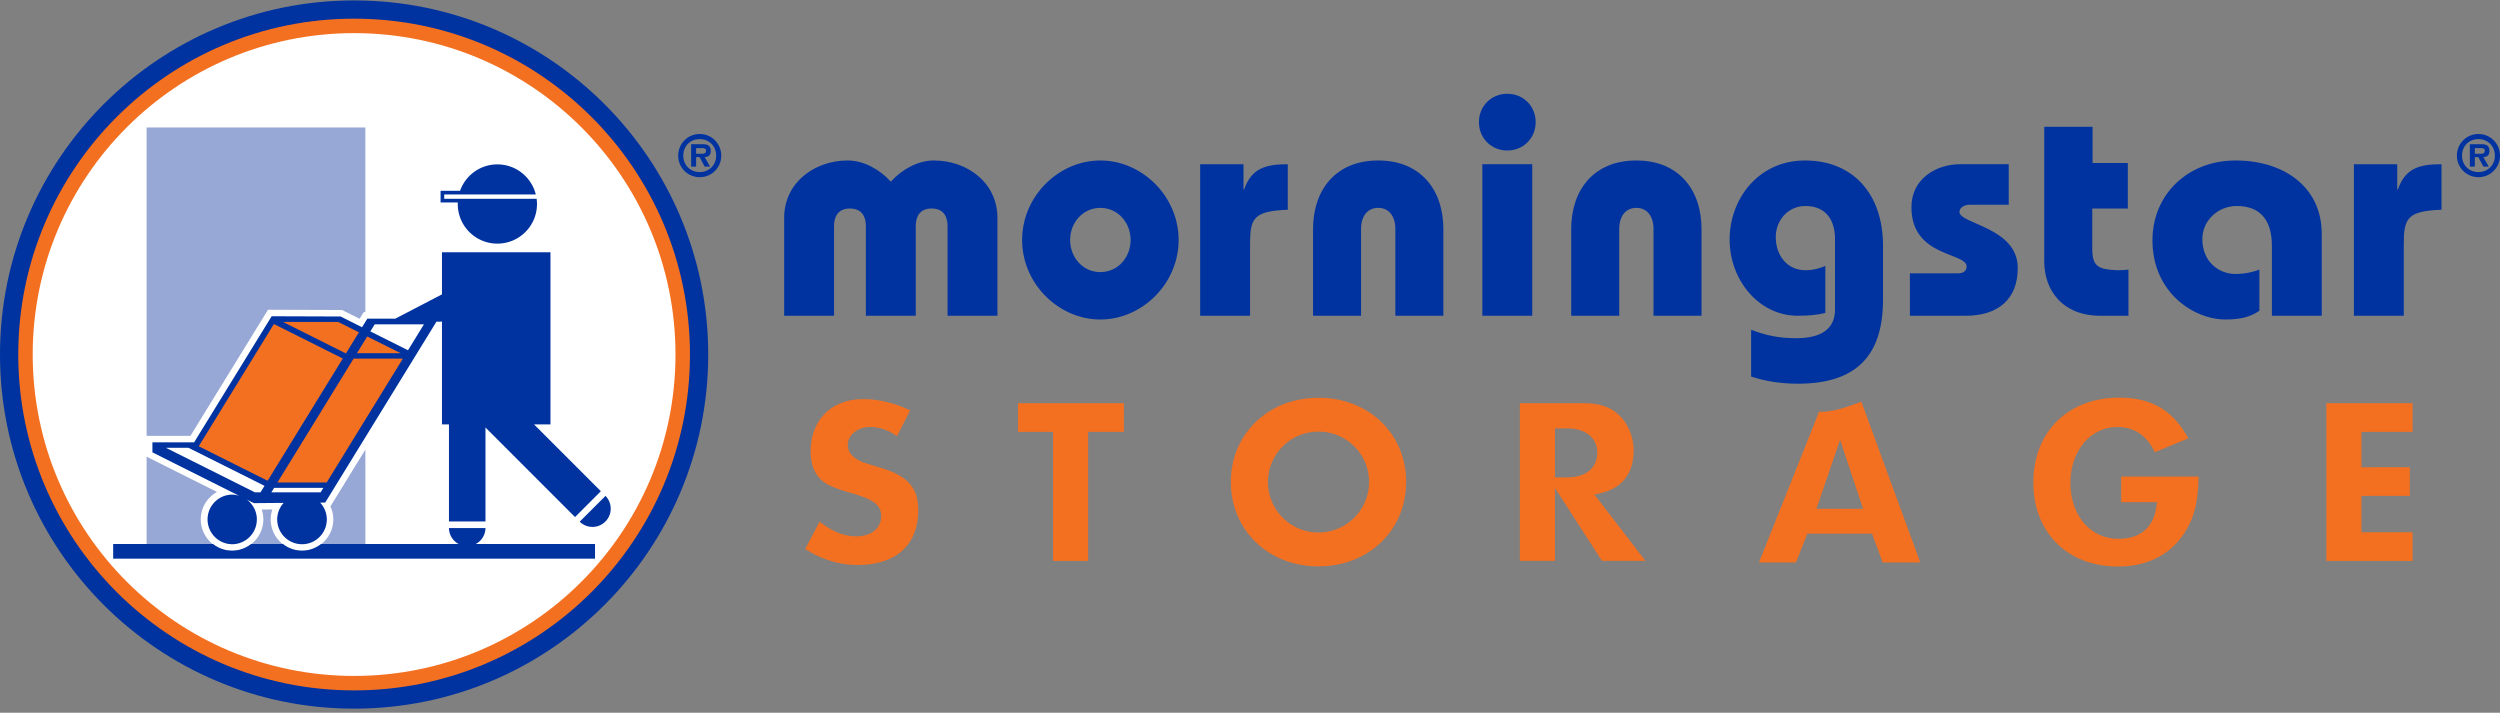
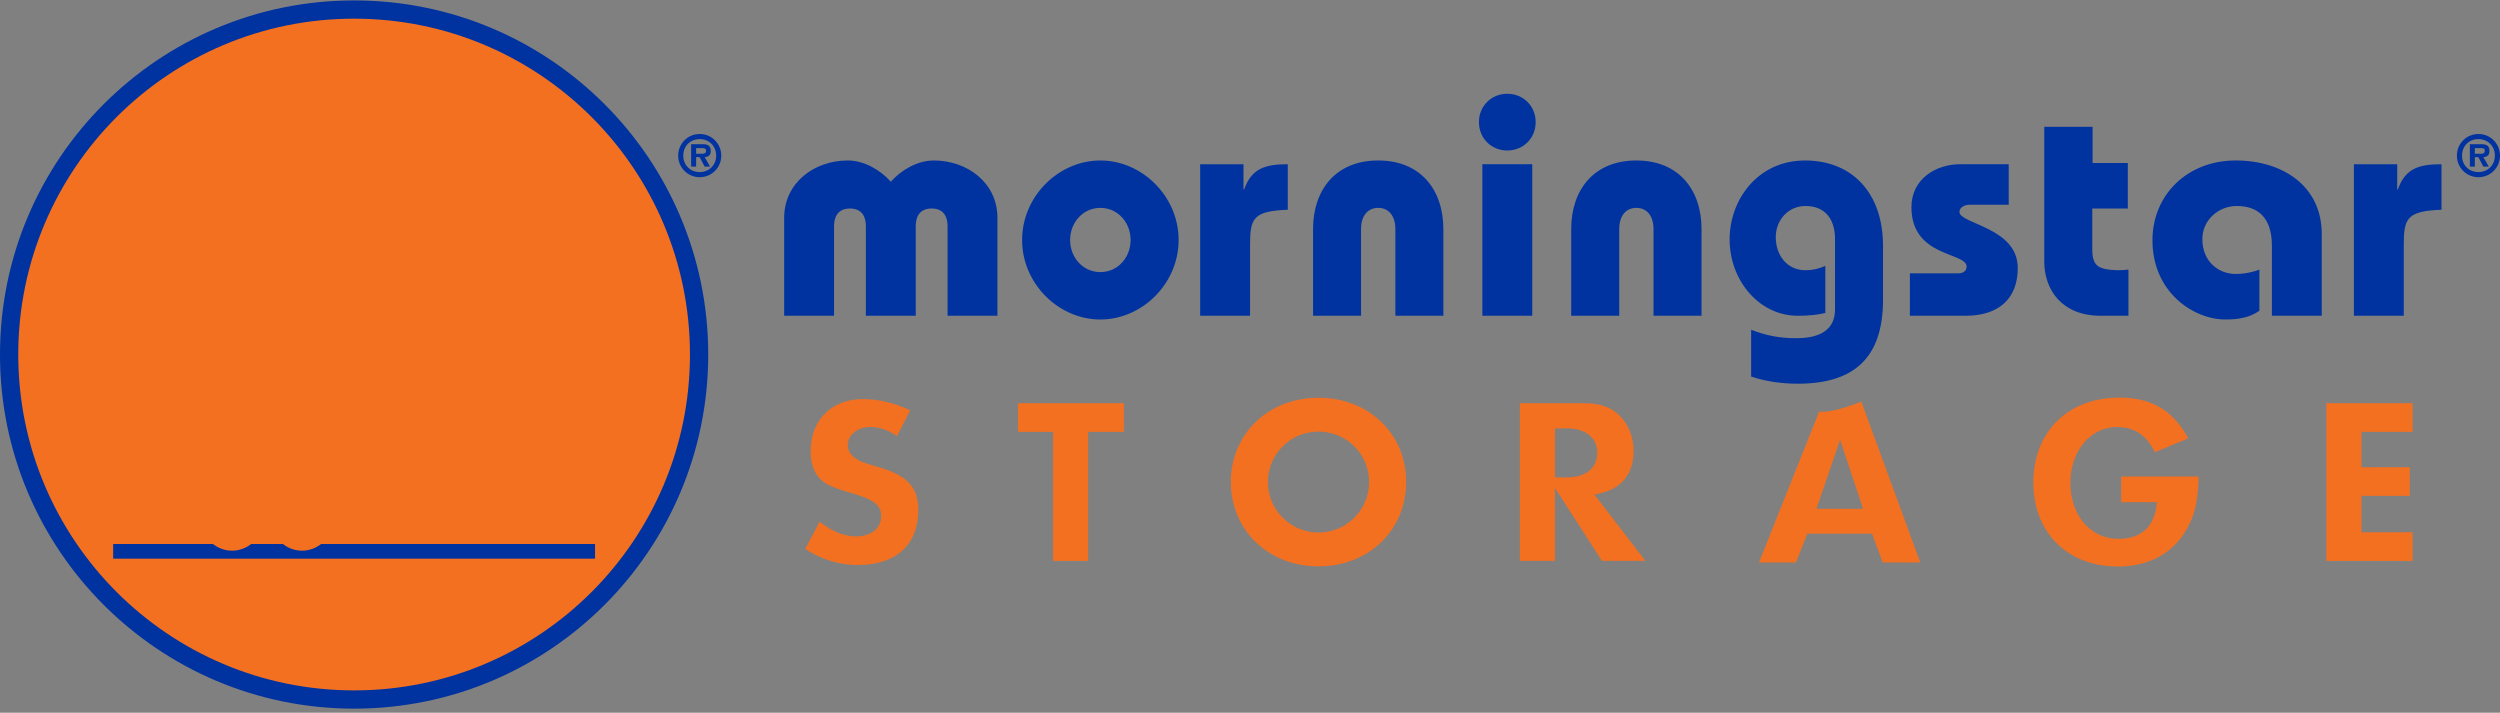
<svg xmlns="http://www.w3.org/2000/svg" version="1.1" viewBox="0 0 684 195">
  <rect x="0" y="0" width="684" height="195" fill="#808080" stroke="none" />
  <title>Group 3</title>
  <g fill="none" fill-rule="evenodd">
    <path d="M0 97C0 43.492 43.377.114 96.885.114c53.51 0 96.885 43.378 96.885 96.886 0 53.505-43.375 96.886-96.885 96.886C43.377 193.886 0 150.505 0 97" fill="#0033A0" />
    <path d="M4.995 97c0-50.751 41.139-91.891 91.888-91.891 50.752 0 91.889 41.14 91.889 91.891 0 50.741-41.137 91.891-91.89 91.891-50.748 0-91.887-41.15-91.887-91.891" fill="#F37021" />
-     <path d="M8.948 97c0-48.563 39.371-87.936 87.935-87.936 48.566 0 87.933 39.373 87.933 87.936 0 48.557-39.367 87.936-87.933 87.936-48.564 0-87.935-39.379-87.935-87.936" fill="#fff" />
-     <path d="M90.406 138.554c.5 1.077.782 2.285.782 3.555-.006 4.728-3.835 8.558-8.559 8.558a8.559 8.559 0 0 1-8.562-8.558c0-.953.161-1.865.448-2.72l-2.903.017c.284.853.435 1.761.435 2.703 0 4.728-3.83 8.558-8.553 8.558a8.56 8.56 0 0 1-8.563-8.558 8.563 8.563 0 0 1 4.452-7.509l-19.27-9.649v26.188h59.853v-28.133l-9.484 15.422-.076.126zM40.113 34.874v84.376h11.994l21.222-34.5 20.266.068 4.796 2.405 1.119-1.816h.456V34.874H40.113z" fill="#97A8D6" />
    <path d="M87.844 148.844c-1.444 1.126-3.244 1.821-5.217 1.821-1.978 0-3.774-.695-5.218-1.821H68.71c-1.449 1.126-3.243 1.821-5.218 1.821s-3.772-.695-5.217-1.821H30.961v4h131.84v-4H87.84zM236.9 86.389v-24.57c0-2.559-1.112-4.774-4.351-4.774-3.243 0-4.352 2.215-4.352 4.774v24.57h-13.65V59.605c0-9.64 8.277-15.699 17.403-15.699 4.351 0 8.789 2.473 11.776 5.802 2.983-3.329 7.418-5.802 11.77-5.802 9.13 0 17.4 6.059 17.4 15.699v26.784h-13.645v-24.57c0-2.559-1.112-4.774-4.352-4.774-3.243 0-4.353 2.215-4.353 4.774v24.57H236.9zM301.06 74.447c4.775 0 8.273-4.008 8.273-8.785 0-4.775-3.498-8.785-8.273-8.785-4.78 0-8.275 4.01-8.275 8.785 0 4.777 3.495 8.785 8.275 8.785m0-30.539c11.427 0 21.41 9.811 21.41 21.754 0 11.945-9.983 21.754-21.41 21.754-11.436 0-21.412-9.809-21.412-21.754 0-11.943 9.976-21.754 21.412-21.754M340.22 51.843h.17c2.048-5.885 5.976-6.908 11.944-6.908v12.454c-9.467.34-10.319 2.387-10.319 9.553v19.45h-13.653V44.935h11.858v6.908zM359.25 86.389V62.674c0-10.749 6.227-18.768 17.826-18.768 11.602 0 17.828 8.019 17.828 18.768v23.715H381.77V62.674c0-3.58-1.793-5.799-4.694-5.799-2.9 0-4.692 2.219-4.692 5.799v23.715H359.25zM405.57 86.389h13.651V44.931H405.57v41.458zm6.823-60.735c4.35 0 7.764 3.326 7.764 7.761 0 4.436-3.414 7.763-7.764 7.763-4.348 0-7.757-3.327-7.757-7.763 0-4.435 3.409-7.761 7.757-7.761zM429.88 86.389V62.674c0-10.749 6.227-18.768 17.828-18.768 11.603 0 17.832 8.019 17.832 18.768v23.715h-13.137V62.674c0-3.58-1.794-5.799-4.695-5.799-2.898 0-4.687 2.219-4.687 5.799v23.715H429.88zM522.54 74.789h13.142c1.615 0 2.381-.771 2.381-1.878 0-3.924-15.096-2.474-15.096-16.208 0-7.849 6.824-11.772 13.305-11.772h13.312v11.088h-10.663c-1.624 0-2.816.856-2.816 1.962 0 3.329 15.953 4.181 15.953 15.358 0 8.445-5.289 13.05-14.247 13.05H522.54v-11.6zM582.17 44.589v12.456h-9.725v11.087c0 4.778 1.706 5.636 6.997 5.804.943 0 1.963-.086 2.903-.168v12.621h-7.68c-10.408 0-15.357-6.996-15.357-14.844V34.693h13.223v9.896h9.639zM621.59 86.389V67.281c0-7.335-3.419-10.92-9.645-10.92-4.943 0-9.382 3.84-9.382 9.045 0 6.311 4.605 9.55 9.041 9.55 2.734 0 5.032-.592 6.567-1.188v11.256c-2.559 1.79-5.458 2.392-9.297 2.392-8.703 0-19.962-7.427-19.962-21.671 0-12.453 9.557-21.839 22.778-21.839 12.88 0 23.543 6.997 23.543 20.135v22.348H621.59zM655.88 51.843h.171c2.049-5.885 5.971-6.908 11.942-6.908v12.454c-9.471.34-10.32 2.387-10.32 9.553v19.45h-13.646V44.935h11.853v6.908zM479.11 90.231c3.928 1.447 7.254 2.298 12.372 2.298 6.825 0 10.577-2.556 10.577-7.846V65.407c0-5.29-2.562-9.046-8.103-9.046-4.606 0-8.106 3.756-8.106 8.533 0 4.86 2.989 9.042 8.188 9.042 1.882 0 3.675-.429 5.377-1.194v12.879c-2.133.513-4.354.768-7.593.768-10.408 0-18.597-9.554-18.597-20.898 0-10.833 7.676-21.584 20.644-21.584 12.795 0 21.327 8.786 21.327 23.375v14.759c0 15.523-7.591 22.942-23.288 22.942-4.349 0-8.701-.592-12.798-1.96V90.231z" fill="#0033A0" />
-     <path fill="#F37021" d="M96.468 97.293l3.434-5.579.318-.524 9.67 4.844-.3 1.259zM77.121 88.672l.297-1.257h15.099v.663-.663h.157l6.471 3.24-4.256 6.915zM74.691 87.786l-21.267 34.578 20.042 10.04 21.271-34.583zM74.718 132.664l21.658-35.212h15.034l-21.459 34.892-.195.32z" />
-     <path d="M111.63 95.831l-10.303-5.159 1.187-1.931h13.475l-4.359 7.09zm-22.246 36.166H75.91l20.837-33.878h13.476l-20.839 33.878zm-1.669 2.713H74.238l.757-1.223h13.476l-.756 1.223zm-21.837-6.844l-11.501-5.769 20.565-33.441 18.851 9.436-20.571 33.444-7.344-3.67zm5.391 6.844h-1.515l-24.359-12.193h6.182l20.792 10.405-1.1 1.788zm21.249-46.632l5.68 2.848-3.554 5.78-17.222-8.628h15.096zm7.952 3.984l9.126 4.565H97.663l2.807-4.565zm45.631 24.046h4.507V69.015H120.92v11.521l-12.758 6.646h-7.661l-1.445 2.355-5.883-2.946-18.849-.064-21.22 34.504H41.703v2.736l23.723 11.879c-.617-.183-1.256-.318-1.932-.318a6.787 6.787 0 0 0 0 13.573c3.745 0 6.779-3.042 6.779-6.791 0-2.215-1.075-4.166-2.723-5.405l1.906.954 8.15-.069c-1.083 1.203-1.761 2.773-1.761 4.52a6.789 6.789 0 0 0 6.786 6.791c3.747 0 6.78-3.042 6.78-6.791 0-1.782-.698-3.384-1.825-4.601l1.389-.011 30.439-49.496h1.326l.18-.093v28.199h1.916v26.57h9.988v-25.723l24.506 24.512 7.063-7.069-18.292-18.29zm19.563 19.57l-7.059 7.057a4.991 4.991 0 0 0 7.059-7.057zm-37.834 13.743a4.997 4.997 0 0 0 4.992-4.947h-9.984a4.992 4.992 0 0 0 4.992 4.947zm-2.584-93.607c0 5.987 4.849 10.842 10.834 10.842 5.989 0 10.842-4.855 10.842-10.842 0-.482-.042-.949-.103-1.414h-25.28v-1.197h25.051c-1.171-4.724-5.428-8.228-10.51-8.228-4.717 0-8.715 3.019-10.208 7.228h-5.332v3.195h4.725c-.008.139-.019.277-.019.416z" fill="#0033A0" />
    <path d="M244.6 152.294c2.577-1.479 4.419-3.601 5.517-6.373.729-1.85 1.118-3.996 1.118-6.429 0-1.539-.193-2.88-.579-4.052a8.716 8.716 0 0 0-1.767-3.097c-1.6-1.819-4.184-3.261-8.017-4.381l-.012-.004c-3.009-.917-4.013-1.217-4.658-1.45a7.6 7.6 0 0 1-.56-.227l-.008-.003-.008-.004c-1.106-.516-1.996-1.108-2.648-1.855-.651-.737-1.033-1.672-1.026-2.645a4.227 4.227 0 0 1 .525-2.035 5.01 5.01 0 0 1 1.363-1.566c1.121-.856 2.599-1.339 4.207-1.341 1.483 0 2.905.265 4.29.815 1.037.411 2.052.975 3.075 1.694l3.611-7.064c-4.148-1.994-8.644-3.082-12.878-3.08-4.345.004-7.898 1.452-10.388 3.917-2.488 2.468-3.948 5.983-3.952 10.29 0 1.865.274 3.445.785 4.763.513 1.32 1.255 2.384 2.242 3.253.772.644 1.568 1.149 2.838 1.703 1.275.554 3.022 1.139 5.583 1.879l.004.001.004.002c1.569.465 2.838.896 3.879 1.345 1.039.452 1.857.921 2.501 1.501.426.387.771.831 1.008 1.322.318.653.437 1.364.436 2.086a5.12 5.12 0 0 1-.513 2.278 5.054 5.054 0 0 1-1.451 1.766c-1.234.957-2.897 1.439-4.808 1.439-1.886.002-3.744-.411-5.578-1.229-1.492-.666-2.973-1.61-4.473-2.8l-3.955 7.478c4.395 2.864 9.373 4.388 14.347 4.388 4.034 0 7.37-.811 9.946-2.285M307.49 110.314h-28.95v7.84h9.57v35.31h9.6v-35.31h9.78zM370.53 141.644a13.787 13.787 0 0 1-9.785 4.048 13.79 13.79 0 0 1-9.787-4.048 13.8 13.8 0 0 1-4.048-9.786c.002-7.588 6.184-13.765 13.835-13.766 7.647.001 13.831 6.178 13.833 13.766a13.8 13.8 0 0 1-4.048 9.786m7.368-26.23c-4.266-4.103-10.25-6.583-17.153-6.584-6.905.001-12.889 2.495-17.157 6.607-4.267 4.115-6.824 9.844-6.827 16.421.003 6.611 2.562 12.358 6.828 16.481 4.268 4.121 10.251 6.613 17.156 6.615 6.903-.002 12.884-2.494 17.151-6.615 4.265-4.123 6.823-9.87 6.826-16.481-.003-6.611-2.561-12.34-6.824-16.444M434.7 128.894c-1.499 1.165-3.558 1.718-6.023 1.719h-3.24v-13.409h3.24c1.83.001 3.437.315 4.767.96 1.328.641 2.377 1.643 2.972 2.92.399.85.598 1.805.597 2.825.001 1.015-.192 1.969-.585 2.818a5.842 5.842 0 0 1-1.728 2.167zm15.498 24.563l-13.947-18.13 1.622-.375c3.041-.709 5.267-2.077 6.77-4.011 1.499-1.935 2.31-4.493 2.312-7.71.004-3.463-1.332-6.883-3.574-9.243h.001c-1.227-1.285-2.56-2.178-4.214-2.779-1.654-.598-3.649-.895-6.144-.895h-17.191v43.143h9.604v-19.948l12.853 19.948h11.908zM496.98 139.204l5.441-15.88 1.027-2.996 6.291 18.876H496.98zm18.129 14.693h10.284l-16.132-44.008a58.694 58.694 0 0 1-4.499 1.596c-2.135.649-4.339 1.171-6.186 1.177-.294 0-.58-.017-.859-.048l-16.466 41.283h10.118l2.853-7.199.269-.677h17.7l2.918 7.876zM659.33 127.834v7.84h-13.24v9.95h13.99v7.84h-23.59v-43.15h23.59v7.84h-13.99v9.68zM600.9 137.584c-.4 2.198-.992 3.971-1.87 5.796l.001-.005c-1.858 3.804-4.473 6.682-7.757 8.635-3.286 1.95-7.26 2.979-11.854 2.979-6.919-.003-12.663-2.348-16.7-6.356-4.033-4.013-6.393-9.718-6.397-16.604.004-6.987 2.396-12.758 6.497-16.814 4.103-4.052 9.948-6.417 17.01-6.421 4.674.002 8.472.981 11.627 2.959 2.889 1.817 5.269 4.512 7.247 8.193l-9.156 3.774c-1.003-2.096-2.26-3.744-3.828-4.906-1.8-1.338-3.983-1.98-6.434-1.976-3.688-.006-6.947 1.679-9.216 4.428-2.274 2.747-3.597 6.54-3.597 10.832 0 4.385 1.32 8.205 3.649 10.951 2.319 2.747 5.674 4.382 9.506 4.375 1.426 0 2.739-.176 3.925-.543 1.779-.548 3.275-1.547 4.362-2.957 1.091-1.408 1.771-3.195 2.072-5.293l.176-1.223h-9.807v-7.025h21.185c-.086 2.934-.284 5.241-.641 7.201" fill="#F37021" />
    <path d="M678.76 42.065c.678 0 1.074-.149 1.074-.922 0-.622-.792-.622-1.386-.622h-1.329v1.544h1.641zm2.172 3.512h-1.494l-1.361-2.587h-.958v2.587h-1.365v-6.129h2.977c1.411 0 2.38.254 2.38 1.872 0 1.133-.58 1.595-1.673 1.67l1.494 2.587zm1.665-2.991c0-2.648-1.963-4.522-4.488-4.522-2.578 0-4.498 1.874-4.498 4.522 0 2.619 1.92 4.492 4.498 4.492 2.525 0 4.488-1.873 4.488-4.492zm-10.385 0c0-3.289 2.601-5.92 5.897-5.92 3.269 0 5.888 2.631 5.888 5.92a5.875 5.875 0 0 1-5.888 5.89 5.866 5.866 0 0 1-5.897-5.89zM192.1 42.065c.686 0 1.071-.149 1.071-.922 0-.622-.788-.622-1.382-.622h-1.326v1.544h1.637zm2.173 3.512h-1.487l-1.373-2.587h-.95v2.587h-1.368v-6.129h2.972c1.417 0 2.385.254 2.385 1.872 0 1.133-.582 1.595-1.666 1.67l1.487 2.587zm1.664-2.991c0-2.648-1.965-4.522-4.492-4.522-2.574 0-4.493 1.874-4.493 4.522 0 2.619 1.919 4.492 4.493 4.492 2.527 0 4.492-1.873 4.492-4.492zm-10.381 0c0-3.289 2.599-5.92 5.889-5.92 3.274 0 5.891 2.631 5.891 5.92a5.875 5.875 0 0 1-5.891 5.89 5.863 5.863 0 0 1-5.889-5.89z" fill="#0033A0" />
  </g>
</svg>